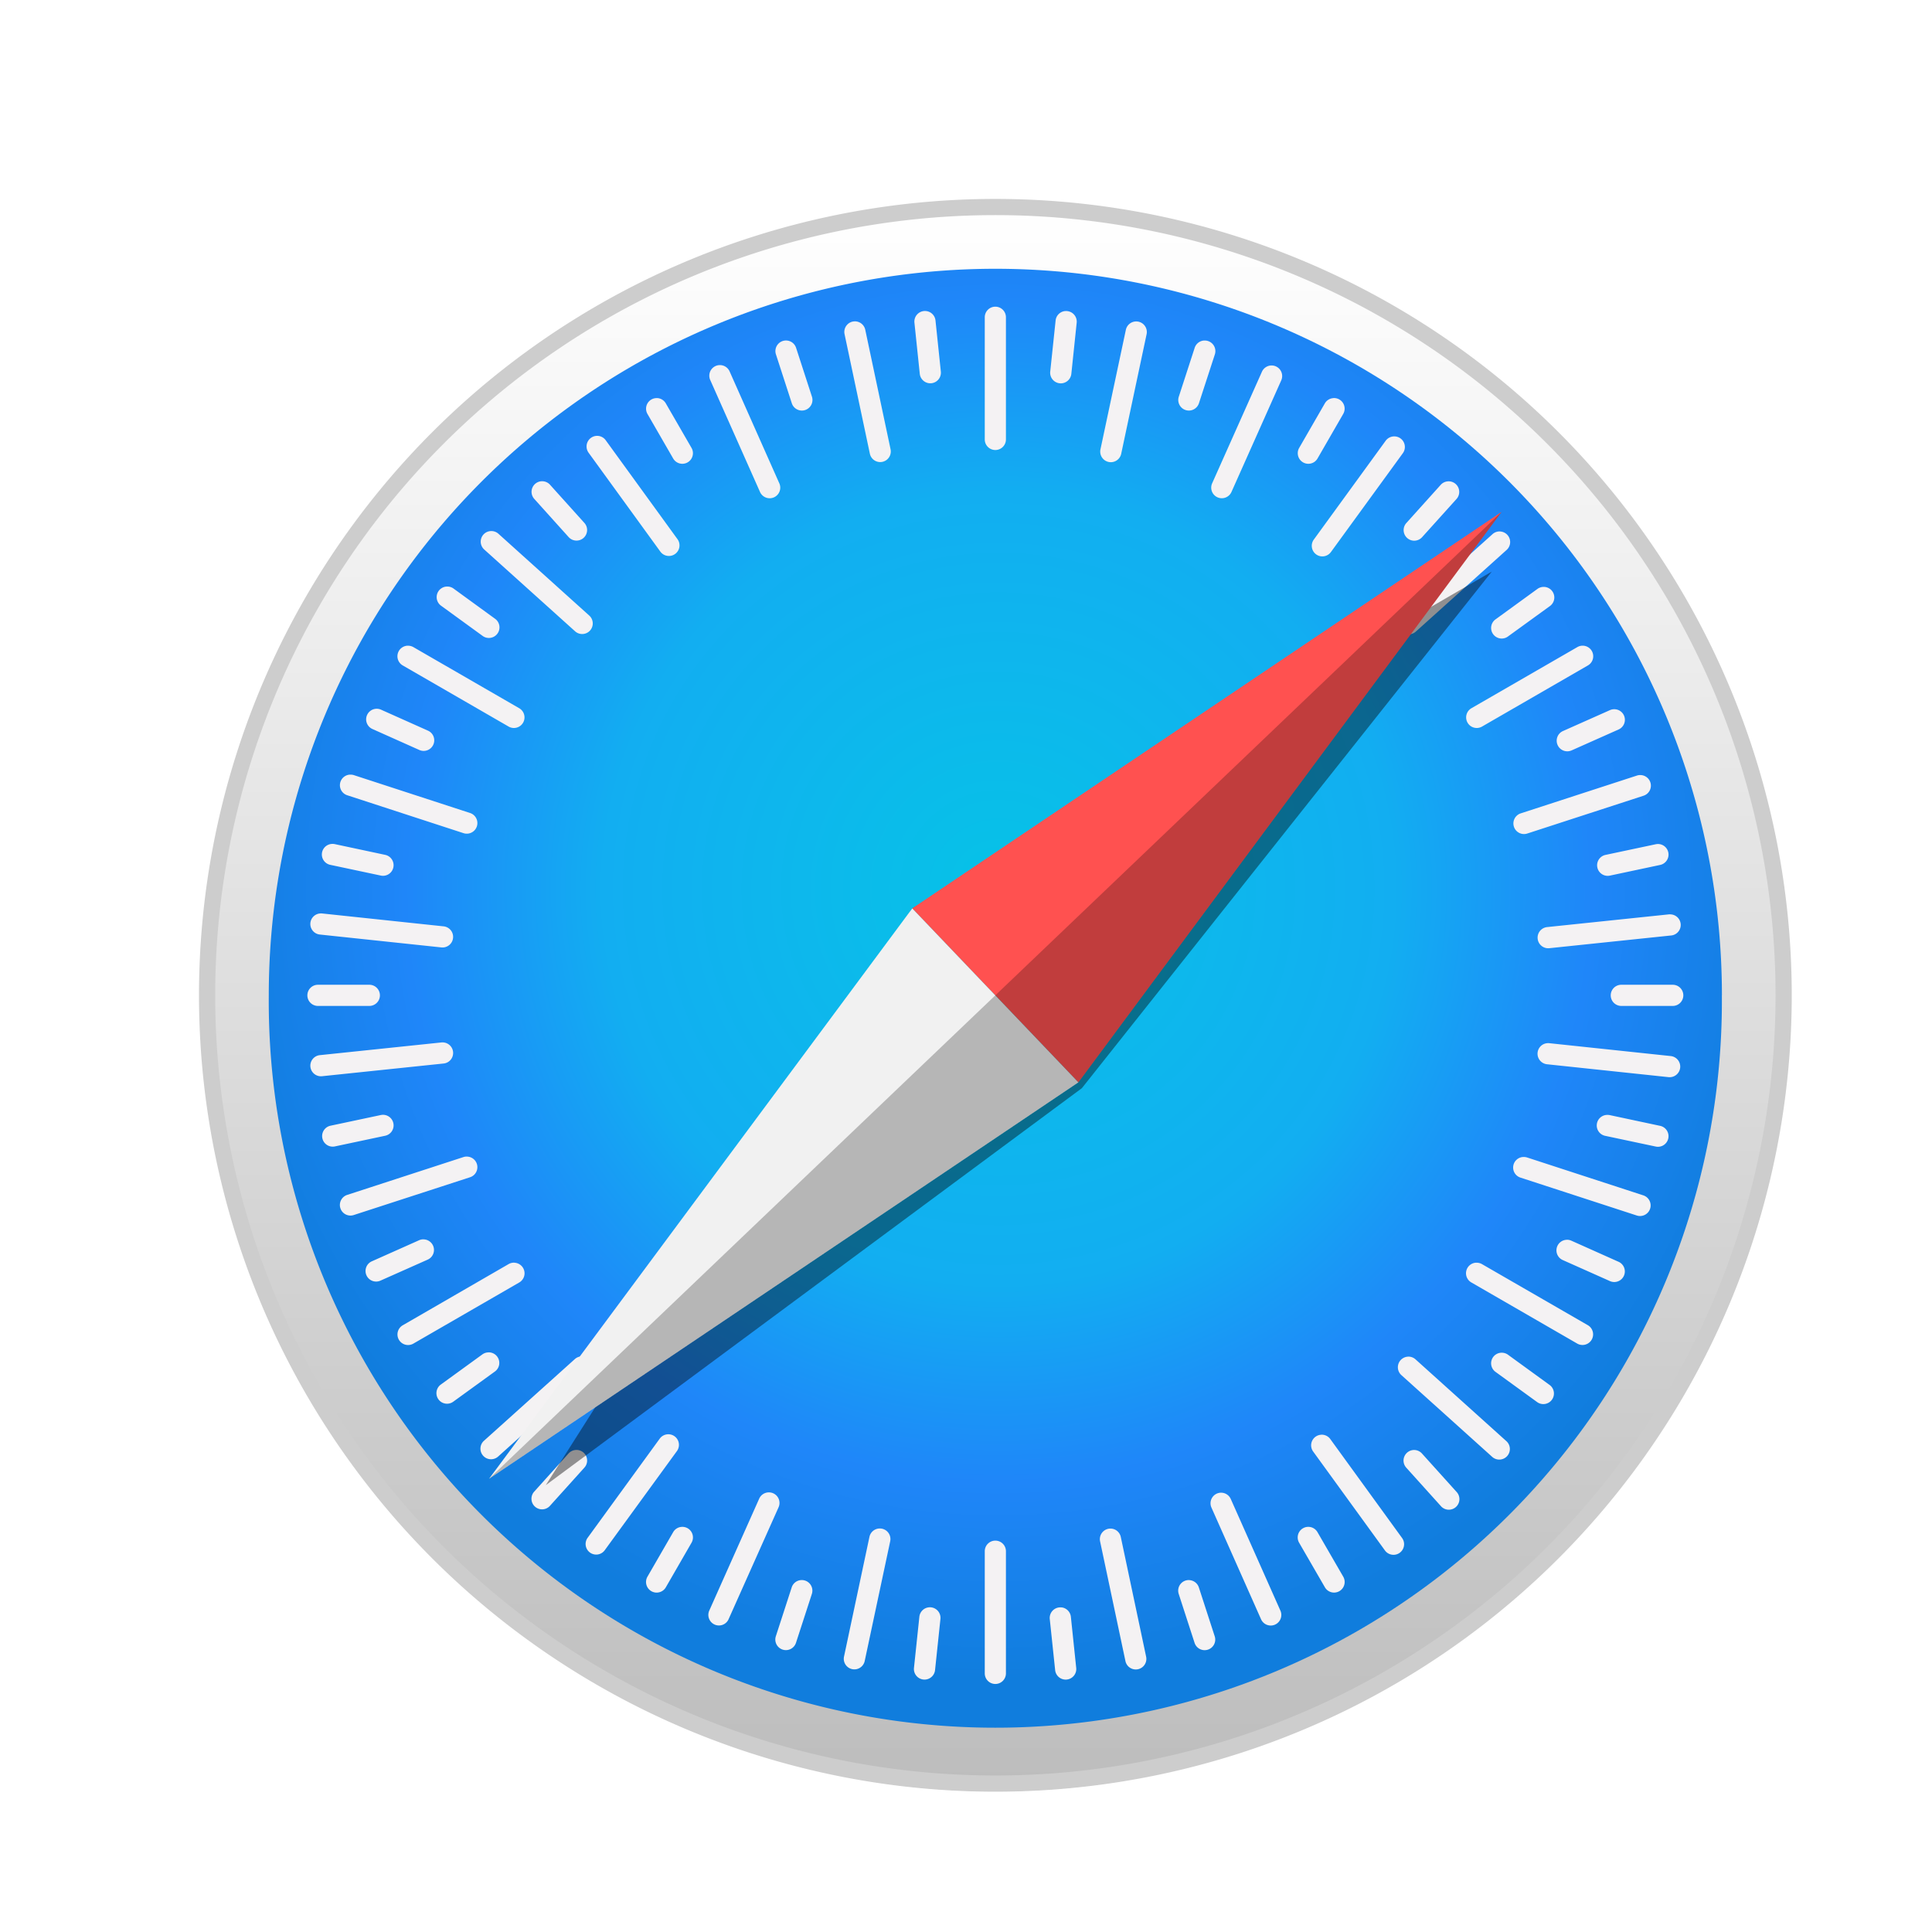
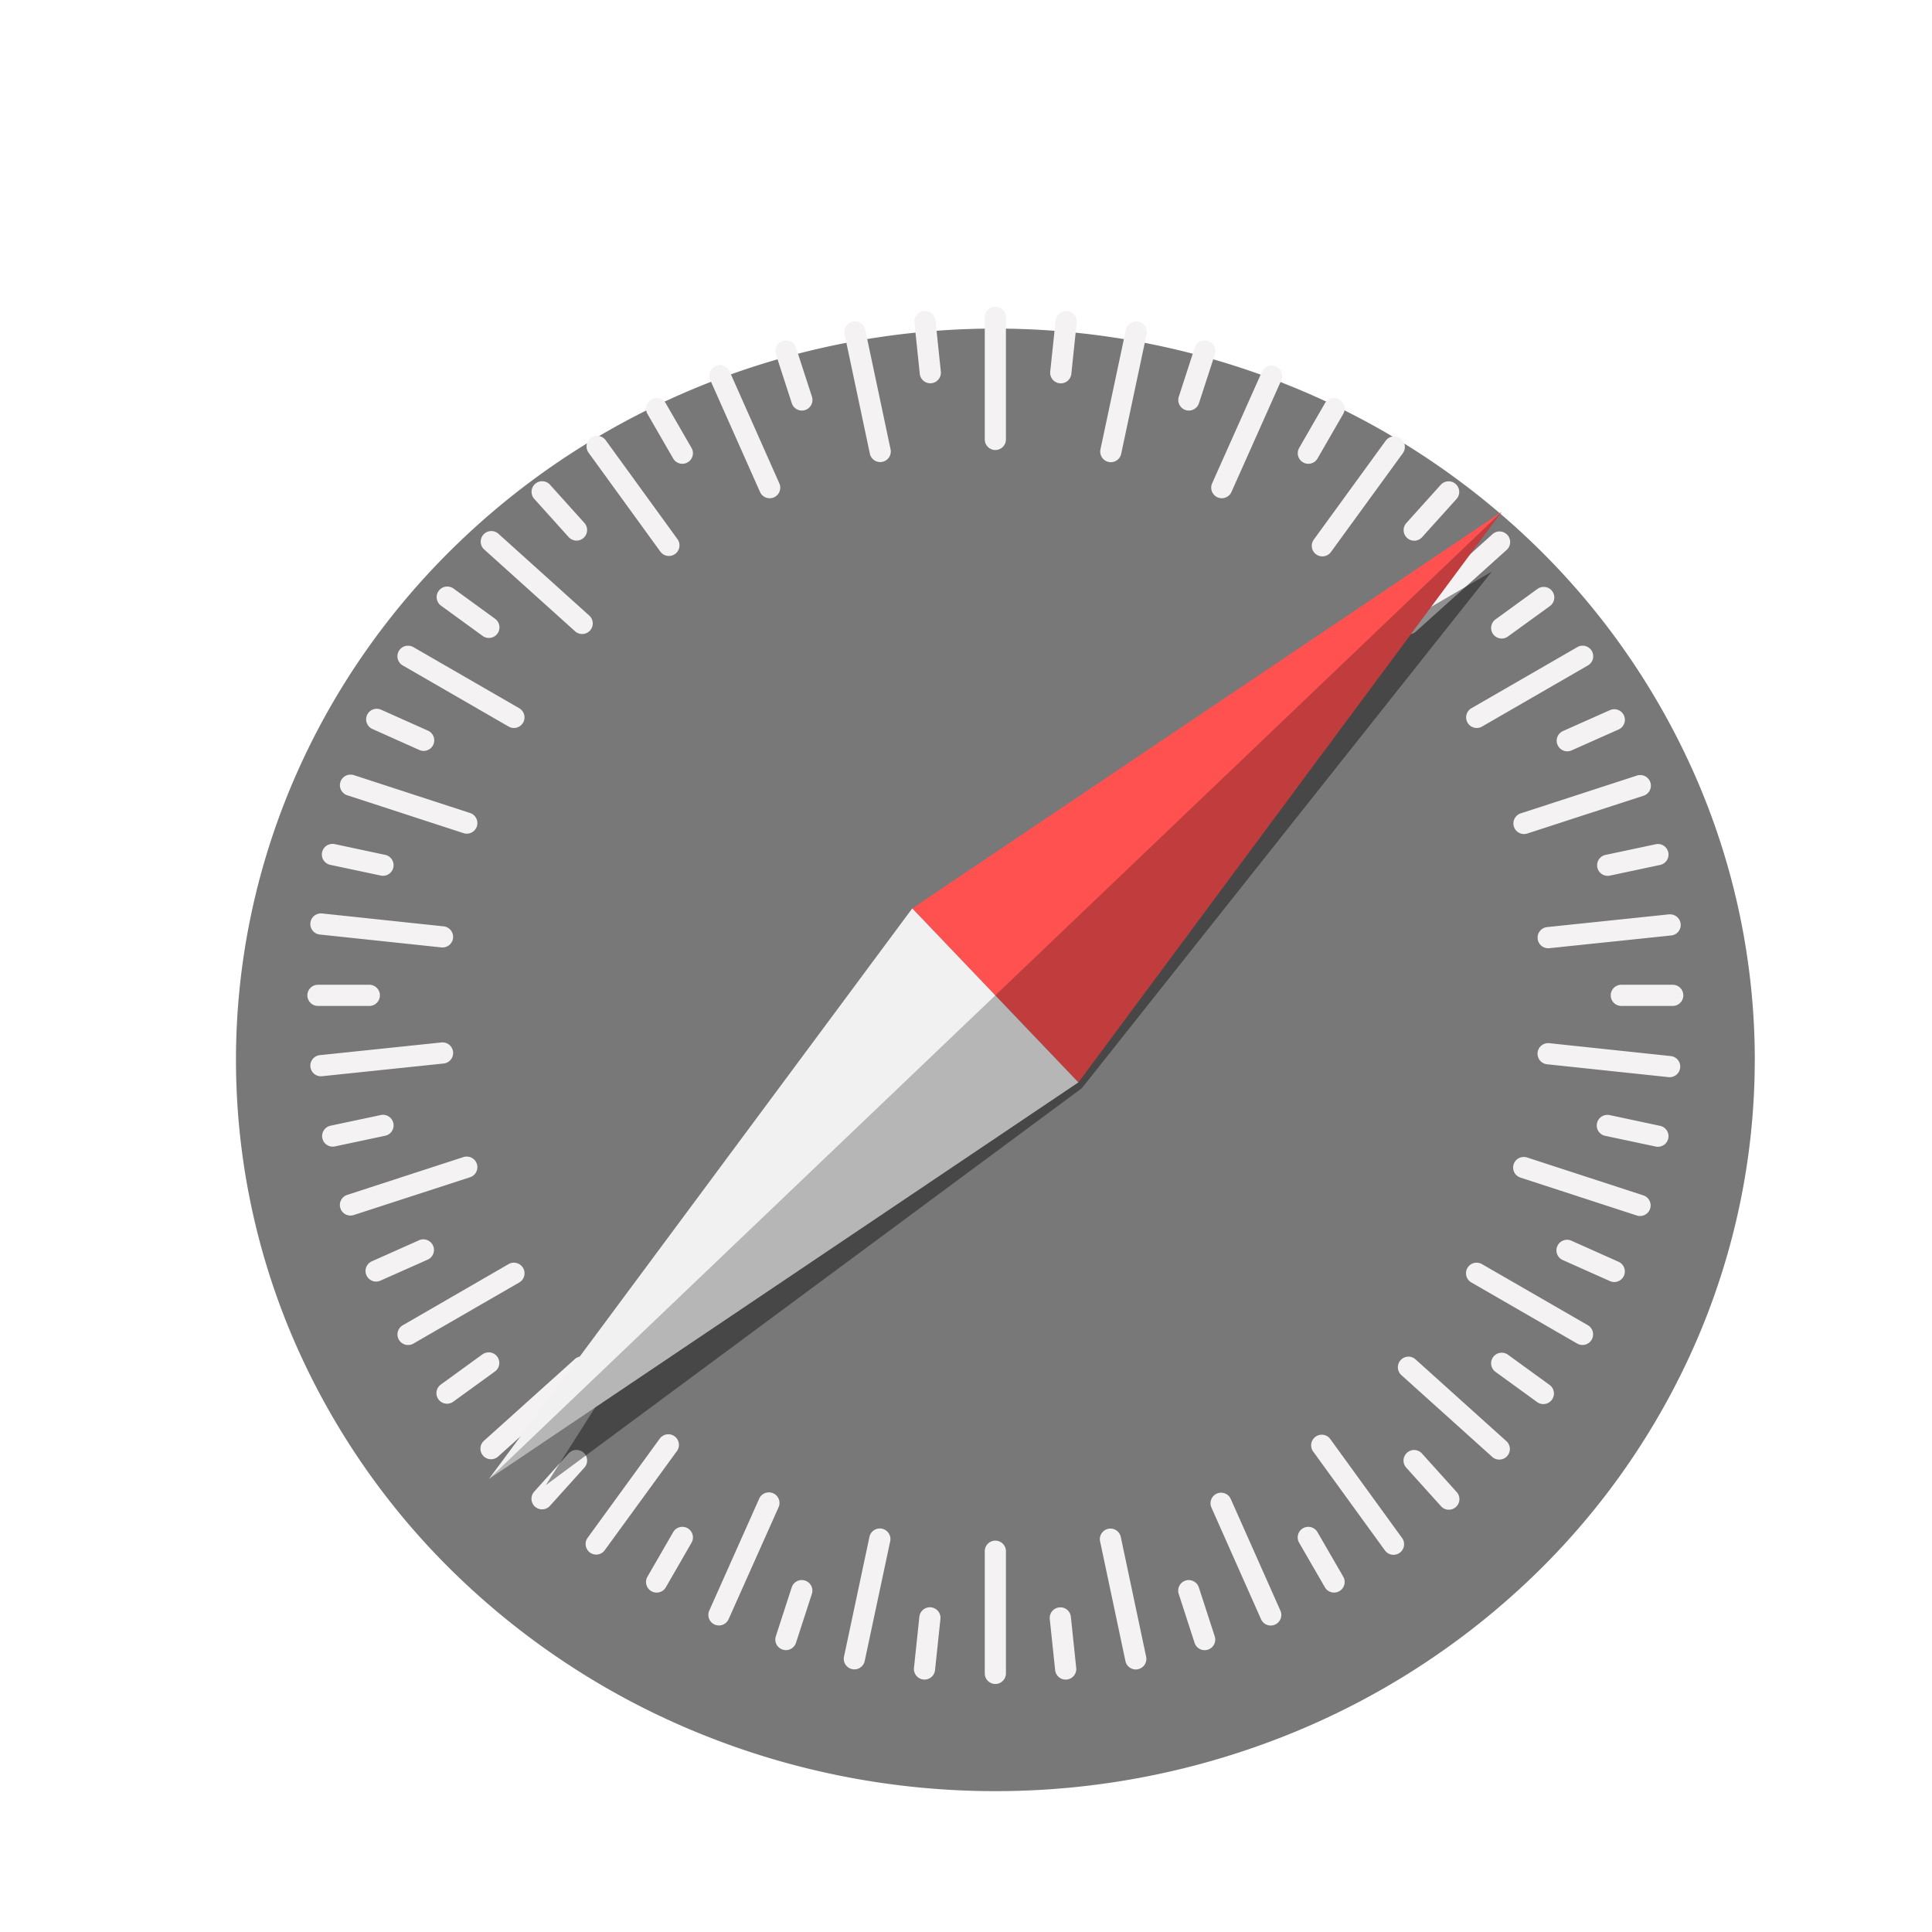
<svg xmlns="http://www.w3.org/2000/svg" width="42" height="42" viewBox="0 0 42 42" fill="none">
  <path opacity=".53" d="M38.147 23.041c0 2.088-.427 4.155-1.257 6.084a15.871 15.871 0 0 1-3.578 5.157 16.567 16.567 0 0 1-5.356 3.446 17.062 17.062 0 0 1-6.318 1.21c-2.168 0-4.315-.41-6.318-1.21a16.566 16.566 0 0 1-5.355-3.446 15.872 15.872 0 0 1-3.58-5.157A15.387 15.387 0 0 1 5.13 23.04c0-4.216 1.74-8.26 4.836-11.24 3.096-2.982 7.295-4.657 11.673-4.657 2.168 0 4.315.411 6.318 1.21a16.565 16.565 0 0 1 5.356 3.446 15.871 15.871 0 0 1 3.578 5.158 15.386 15.386 0 0 1 1.257 6.083Z" fill="#000" />
-   <path d="M38.775 21.637a17.136 17.136 0 1 1-34.273 0 17.136 17.136 0 0 1 34.273 0Z" fill="url(#a)" stroke="#CDCDCD" stroke-width=".352" stroke-linecap="round" stroke-linejoin="round" />
-   <path d="M37.432 21.638a15.795 15.795 0 1 1-31.589 0 15.795 15.795 0 0 1 31.59 0Z" fill="url(#b)" />
  <path d="M21.638 6.667a.23.23 0 0 0-.23.23v2.656a.23.23 0 1 0 .46 0V6.897a.23.23 0 0 0-.23-.23Zm-1.507.095a.23.23 0 0 0-.252.253l.116 1.111a.23.23 0 1 0 .458-.048l-.116-1.11a.23.23 0 0 0-.206-.206Zm3.024 0a.23.23 0 0 0-.207.206l-.117 1.111a.23.23 0 1 0 .459.048l.116-1.11a.23.23 0 0 0-.251-.254Zm-4.571.224a.23.23 0 0 0-.224.278l.55 2.599a.23.23 0 1 0 .45-.096l-.55-2.598a.23.23 0 0 0-.226-.183Zm6.118.002a.23.23 0 0 0-.227.183l-.552 2.598a.23.23 0 1 0 .451.096l.552-2.599a.23.23 0 0 0-.224-.278Zm-7.595.415a.23.23 0 0 0-.239.3l.345 1.063a.23.23 0 1 0 .438-.142l-.345-1.063a.23.23 0 0 0-.2-.158Zm9.064 0a.23.23 0 0 0-.2.159l-.345 1.062a.23.23 0 1 0 .438.142l.346-1.062a.23.23 0 0 0-.24-.3Zm-10.525.534a.23.23 0 0 0-.206.324l1.079 2.427a.23.23 0 1 0 .42-.187l-1.078-2.427a.23.23 0 0 0-.215-.137Zm12.002.008a.23.23 0 0 0-.215.137l-1.082 2.425a.23.23 0 1 0 .42.188l1.082-2.426a.23.23 0 0 0-.205-.324Zm-13.357.71a.23.23 0 0 0-.215.345l.558.967a.23.23 0 1 0 .399-.23l-.559-.968a.23.23 0 0 0-.183-.115Zm14.694 0a.229.229 0 0 0-.184.114l-.558.968a.23.23 0 1 0 .399.23l.558-.968a.23.23 0 0 0-.215-.345Zm-16.01.82a.231.231 0 0 0-.18.366l1.56 2.15a.23.23 0 1 0 .373-.27l-1.56-2.15a.23.23 0 0 0-.194-.096Zm17.343.012a.23.23 0 0 0-.195.095l-1.562 2.148a.23.23 0 1 0 .372.271l1.563-2.148a.23.23 0 0 0-.178-.366Zm-18.52.975a.23.23 0 0 0-.183.384l.747.83a.23.23 0 1 0 .342-.308l-.747-.83a.229.229 0 0 0-.16-.076Zm19.681.002a.23.23 0 0 0-.159.076l-.747.83a.23.23 0 1 0 .342.308l.748-.83a.23.23 0 0 0-.184-.384ZM10.67 11.545a.23.23 0 0 0-.142.402l1.974 1.777a.23.23 0 1 0 .308-.342l-1.974-1.778a.23.23 0 0 0-.166-.059Zm21.942.008a.23.23 0 0 0-.166.059l-1.975 1.776a.23.23 0 1 0 .308.342l1.975-1.776a.23.23 0 0 0-.142-.4Zm-22.88 1.198a.23.23 0 0 0-.143.417l.904.657a.23.23 0 1 0 .27-.373l-.903-.657a.23.23 0 0 0-.128-.044Zm23.817.008a.231.231 0 0 0-.127.044l-.904.657a.23.23 0 1 0 .27.372l.905-.656a.23.23 0 0 0-.144-.417ZM8.856 14.037a.23.23 0 0 0-.099.43l2.3 1.328a.23.23 0 1 0 .23-.399l-2.3-1.328a.23.23 0 0 0-.131-.03Zm25.563 0a.229.229 0 0 0-.13.031l-2.301 1.328a.23.23 0 1 0 .23.399l2.3-1.328a.23.23 0 0 0-.099-.43ZM8.194 15.408a.23.23 0 0 0-.098.44l1.02.456a.23.23 0 1 0 .188-.42l-1.02-.456a.23.23 0 0 0-.09-.02Zm26.894.01c-.03 0-.06.007-.09.02l-1.02.454a.23.23 0 1 0 .187.421l1.02-.454a.23.23 0 0 0-.097-.441ZM7.603 16.84a.23.23 0 0 0-.052.449l2.525.823a.23.23 0 1 0 .143-.438l-2.525-.823a.229.229 0 0 0-.091-.01Zm28.073.01a.221.221 0 0 0-.09.01l-2.527.822a.23.23 0 1 0 .143.438l2.525-.821a.23.23 0 0 0-.051-.449ZM7.235 18.346a.23.23 0 0 0-.05.456l1.093.232a.23.23 0 1 0 .096-.45l-1.093-.233a.225.225 0 0 0-.046-.005Zm28.806.002a.285.285 0 0 0-.046.005l-1.093.232a.23.23 0 1 0 .096.45l1.092-.232a.23.23 0 0 0-.049-.455Zm-29.085 1.51a.23.23 0 0 0-.002.458l2.642.28a.23.23 0 1 0 .048-.458l-2.641-.28a.228.228 0 0 0-.047 0Zm29.366.02a.216.216 0 0 0-.047 0l-2.642.276a.23.23 0 1 0 .048.459l2.642-.276a.23.23 0 0 0-.001-.459Zm-29.41 1.53a.23.23 0 1 0 0 .46h1.117a.23.23 0 1 0 0-.46H6.912Zm28.334 0a.23.23 0 1 0 0 .46h1.118a.23.23 0 1 0 0-.46h-1.117ZM9.641 22.662a.215.215 0 0 0-.046 0l-2.642.276a.23.23 0 1 0 .048.458l2.641-.276a.23.23 0 0 0 0-.458Zm23.992.016a.23.23 0 0 0-.207.205.23.23 0 0 0 .205.253l2.641.28a.23.23 0 1 0 .049-.458l-2.642-.28a.244.244 0 0 0-.046 0ZM8.325 24.235a.232.232 0 0 0-.047.005l-1.093.232a.23.23 0 1 0 .096.45l1.093-.232a.23.23 0 0 0-.05-.455Zm26.625.002a.23.23 0 0 0-.05.456l1.094.232a.23.23 0 1 0 .096-.45l-1.093-.233a.225.225 0 0 0-.047-.005Zm-24.785.907a.221.221 0 0 0-.091.01l-2.526.822a.23.23 0 1 0 .142.438l2.526-.821a.23.23 0 0 0-.051-.449Zm22.943.008a.23.23 0 0 0-.052.449l2.526.823a.23.23 0 1 0 .142-.438l-2.525-.823a.231.231 0 0 0-.091-.01ZM9.2 26.942a.23.23 0 0 0-.09.02l-1.02.455a.23.23 0 1 0 .187.42l1.021-.454a.23.23 0 0 0-.098-.44Zm24.87.01a.23.23 0 0 0-.098.44l1.02.455a.23.23 0 1 0 .187-.42l-1.02-.456a.23.23 0 0 0-.09-.02Zm-22.883.498a.228.228 0 0 0-.13.03L8.756 28.81a.23.23 0 1 0 .23.399l2.3-1.328a.23.23 0 0 0-.099-.43Zm20.899 0a.23.23 0 0 0-.099.43l2.3 1.328a.23.23 0 1 0 .23-.4l-2.3-1.327a.23.23 0 0 0-.131-.03ZM10.615 29.4a.23.23 0 0 0-.128.043l-.904.656a.23.23 0 1 0 .27.373l.905-.656a.23.23 0 0 0-.143-.417Zm22.04.007a.23.23 0 0 0-.143.417l.904.656a.23.23 0 1 0 .27-.373l-.903-.656a.23.23 0 0 0-.128-.044Zm-19.992.08a.229.229 0 0 0-.166.058l-1.976 1.776a.23.23 0 1 0 .308.343l1.976-1.776a.23.23 0 0 0-.142-.402Zm17.944.006a.23.23 0 0 0-.142.401l1.974 1.777a.23.23 0 1 0 .308-.342l-1.974-1.777a.23.23 0 0 0-.166-.06Zm-16.07 1.687a.23.23 0 0 0-.195.095l-1.562 2.148a.23.23 0 1 0 .372.27l1.563-2.147a.23.23 0 0 0-.178-.366Zm14.189.01a.23.23 0 0 0-.179.365l1.56 2.15a.23.23 0 1 0 .373-.27l-1.56-2.15a.23.23 0 0 0-.194-.096Zm-16.206.331a.23.23 0 0 0-.16.076l-.747.83a.23.23 0 1 0 .342.309l.748-.83a.23.23 0 0 0-.183-.385Zm18.234.001a.23.23 0 0 0-.183.384l.748.83a.23.23 0 1 0 .342-.307l-.748-.83a.23.23 0 0 0-.159-.077Zm-14.035.921a.23.23 0 0 0-.215.137l-1.082 2.426a.23.23 0 1 0 .42.187l1.083-2.425a.23.23 0 0 0-.206-.325Zm9.823.007a.23.23 0 0 0-.206.324l1.078 2.427a.23.23 0 1 0 .421-.187l-1.079-2.427a.23.23 0 0 0-.214-.137Zm-11.725.743a.229.229 0 0 0-.183.115l-.559.968a.23.23 0 1 0 .4.23l.558-.968a.23.23 0 0 0-.216-.345Zm13.641 0a.23.23 0 0 0-.216.345l.56.968a.23.23 0 1 0 .399-.23l-.56-.968a.23.23 0 0 0-.183-.115Zm-9.33.035a.23.23 0 0 0-.227.182l-.552 2.599a.23.23 0 1 0 .45.095l.553-2.598a.23.23 0 0 0-.224-.278Zm5.011.002a.23.23 0 0 0-.224.278l.55 2.598a.23.23 0 1 0 .45-.095l-.55-2.599a.23.23 0 0 0-.226-.182Zm-2.501.262a.23.23 0 0 0-.23.23v2.656a.23.23 0 1 0 .46 0v-2.656a.23.23 0 0 0-.23-.23Zm-4.227.858a.23.23 0 0 0-.2.158l-.345 1.063a.23.23 0 1 0 .438.142l.345-1.062a.23.23 0 0 0-.238-.301Zm8.452 0a.23.23 0 0 0-.239.3l.345 1.064a.23.23 0 0 0 .29.148.23.23 0 0 0 .148-.29l-.345-1.063a.23.23 0 0 0-.2-.158Zm-5.67.592a.23.23 0 0 0-.207.206l-.117 1.11a.23.23 0 1 0 .458.049l.117-1.111a.23.23 0 0 0-.252-.254Zm2.88.002a.23.23 0 0 0-.252.253l.117 1.11a.23.23 0 1 0 .458-.048l-.116-1.11a.23.23 0 0 0-.206-.206Z" fill="#F4F2F3" />
  <g opacity=".409" filter="url(#c)">
    <path d="m32.43 12.426-12.599 7.32-7.966 12.54 11.654-8.63 8.911-11.23Z" fill="#000" />
  </g>
  <path d="m23.443 23.529-3.611-3.782 12.81-8.618-9.199 12.4Z" fill="#FF5150" />
  <path d="m23.443 23.529-3.611-3.782-9.2 12.4 12.811-8.618Z" fill="#F1F1F1" />
  <path opacity=".243" d="m10.633 32.146 12.81-8.617 9.2-12.4-22.01 21.017Z" fill="#000" />
  <defs>
    <radialGradient id="b" cx="0" cy="0" r="1" gradientUnits="userSpaceOnUse" gradientTransform="matrix(17.137 0 0 17.137 21.709 19.335)">
      <stop stop-color="#06C2E7" />
      <stop offset=".25" stop-color="#0DB8EC" />
      <stop offset=".5" stop-color="#12AEF1" />
      <stop offset=".75" stop-color="#1F86F9" />
      <stop offset="1" stop-color="#107DDD" />
    </radialGradient>
    <linearGradient id="a" x1="21.637" y1="38.775" x2="21.637" y2="4.5" gradientUnits="userSpaceOnUse">
      <stop stop-color="#BDBDBD" />
      <stop offset="1" stop-color="#fff" />
    </linearGradient>
    <filter id="c" x="9.321" y="9.881" width="25.654" height="24.95" filterUnits="userSpaceOnUse" color-interpolation-filters="sRGB">
      <feFlood flood-opacity="0" result="BackgroundImageFix" />
      <feBlend mode="normal" in="SourceGraphic" in2="BackgroundImageFix" result="shape" />
      <feGaussianBlur stdDeviation="1.272" result="effect1_foregroundBlur_5877_1030" />
    </filter>
  </defs>
</svg>